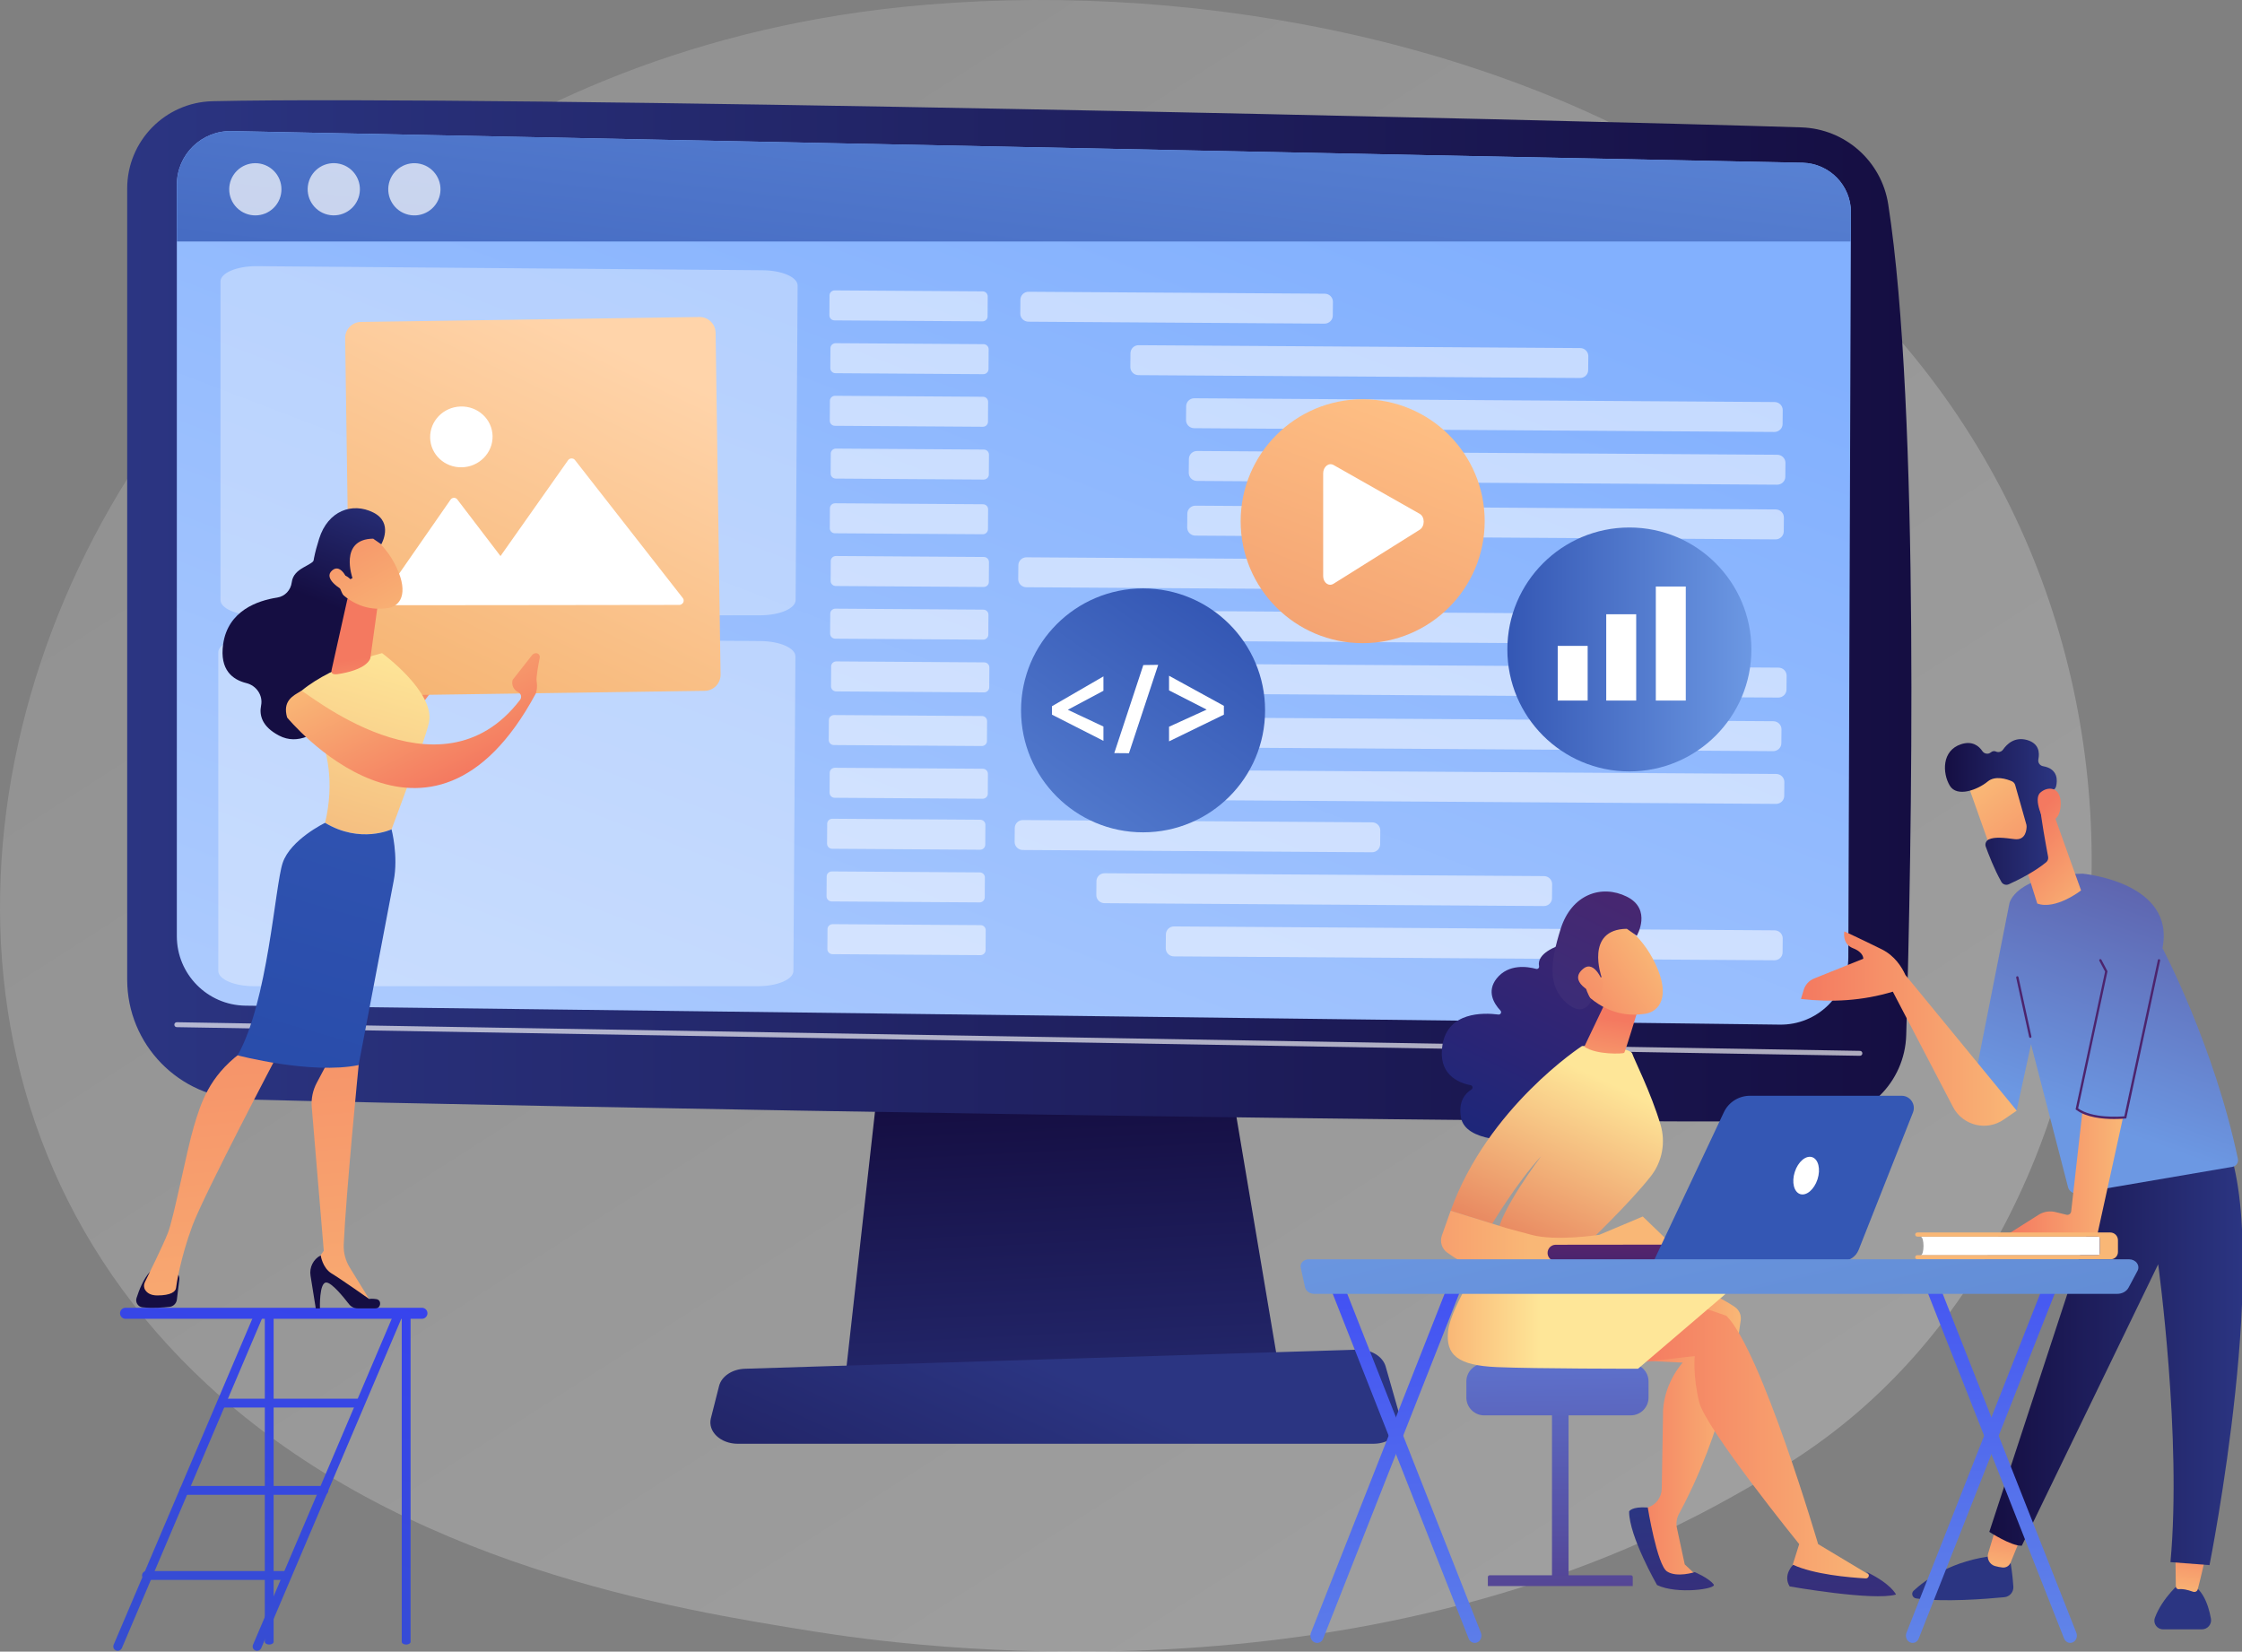
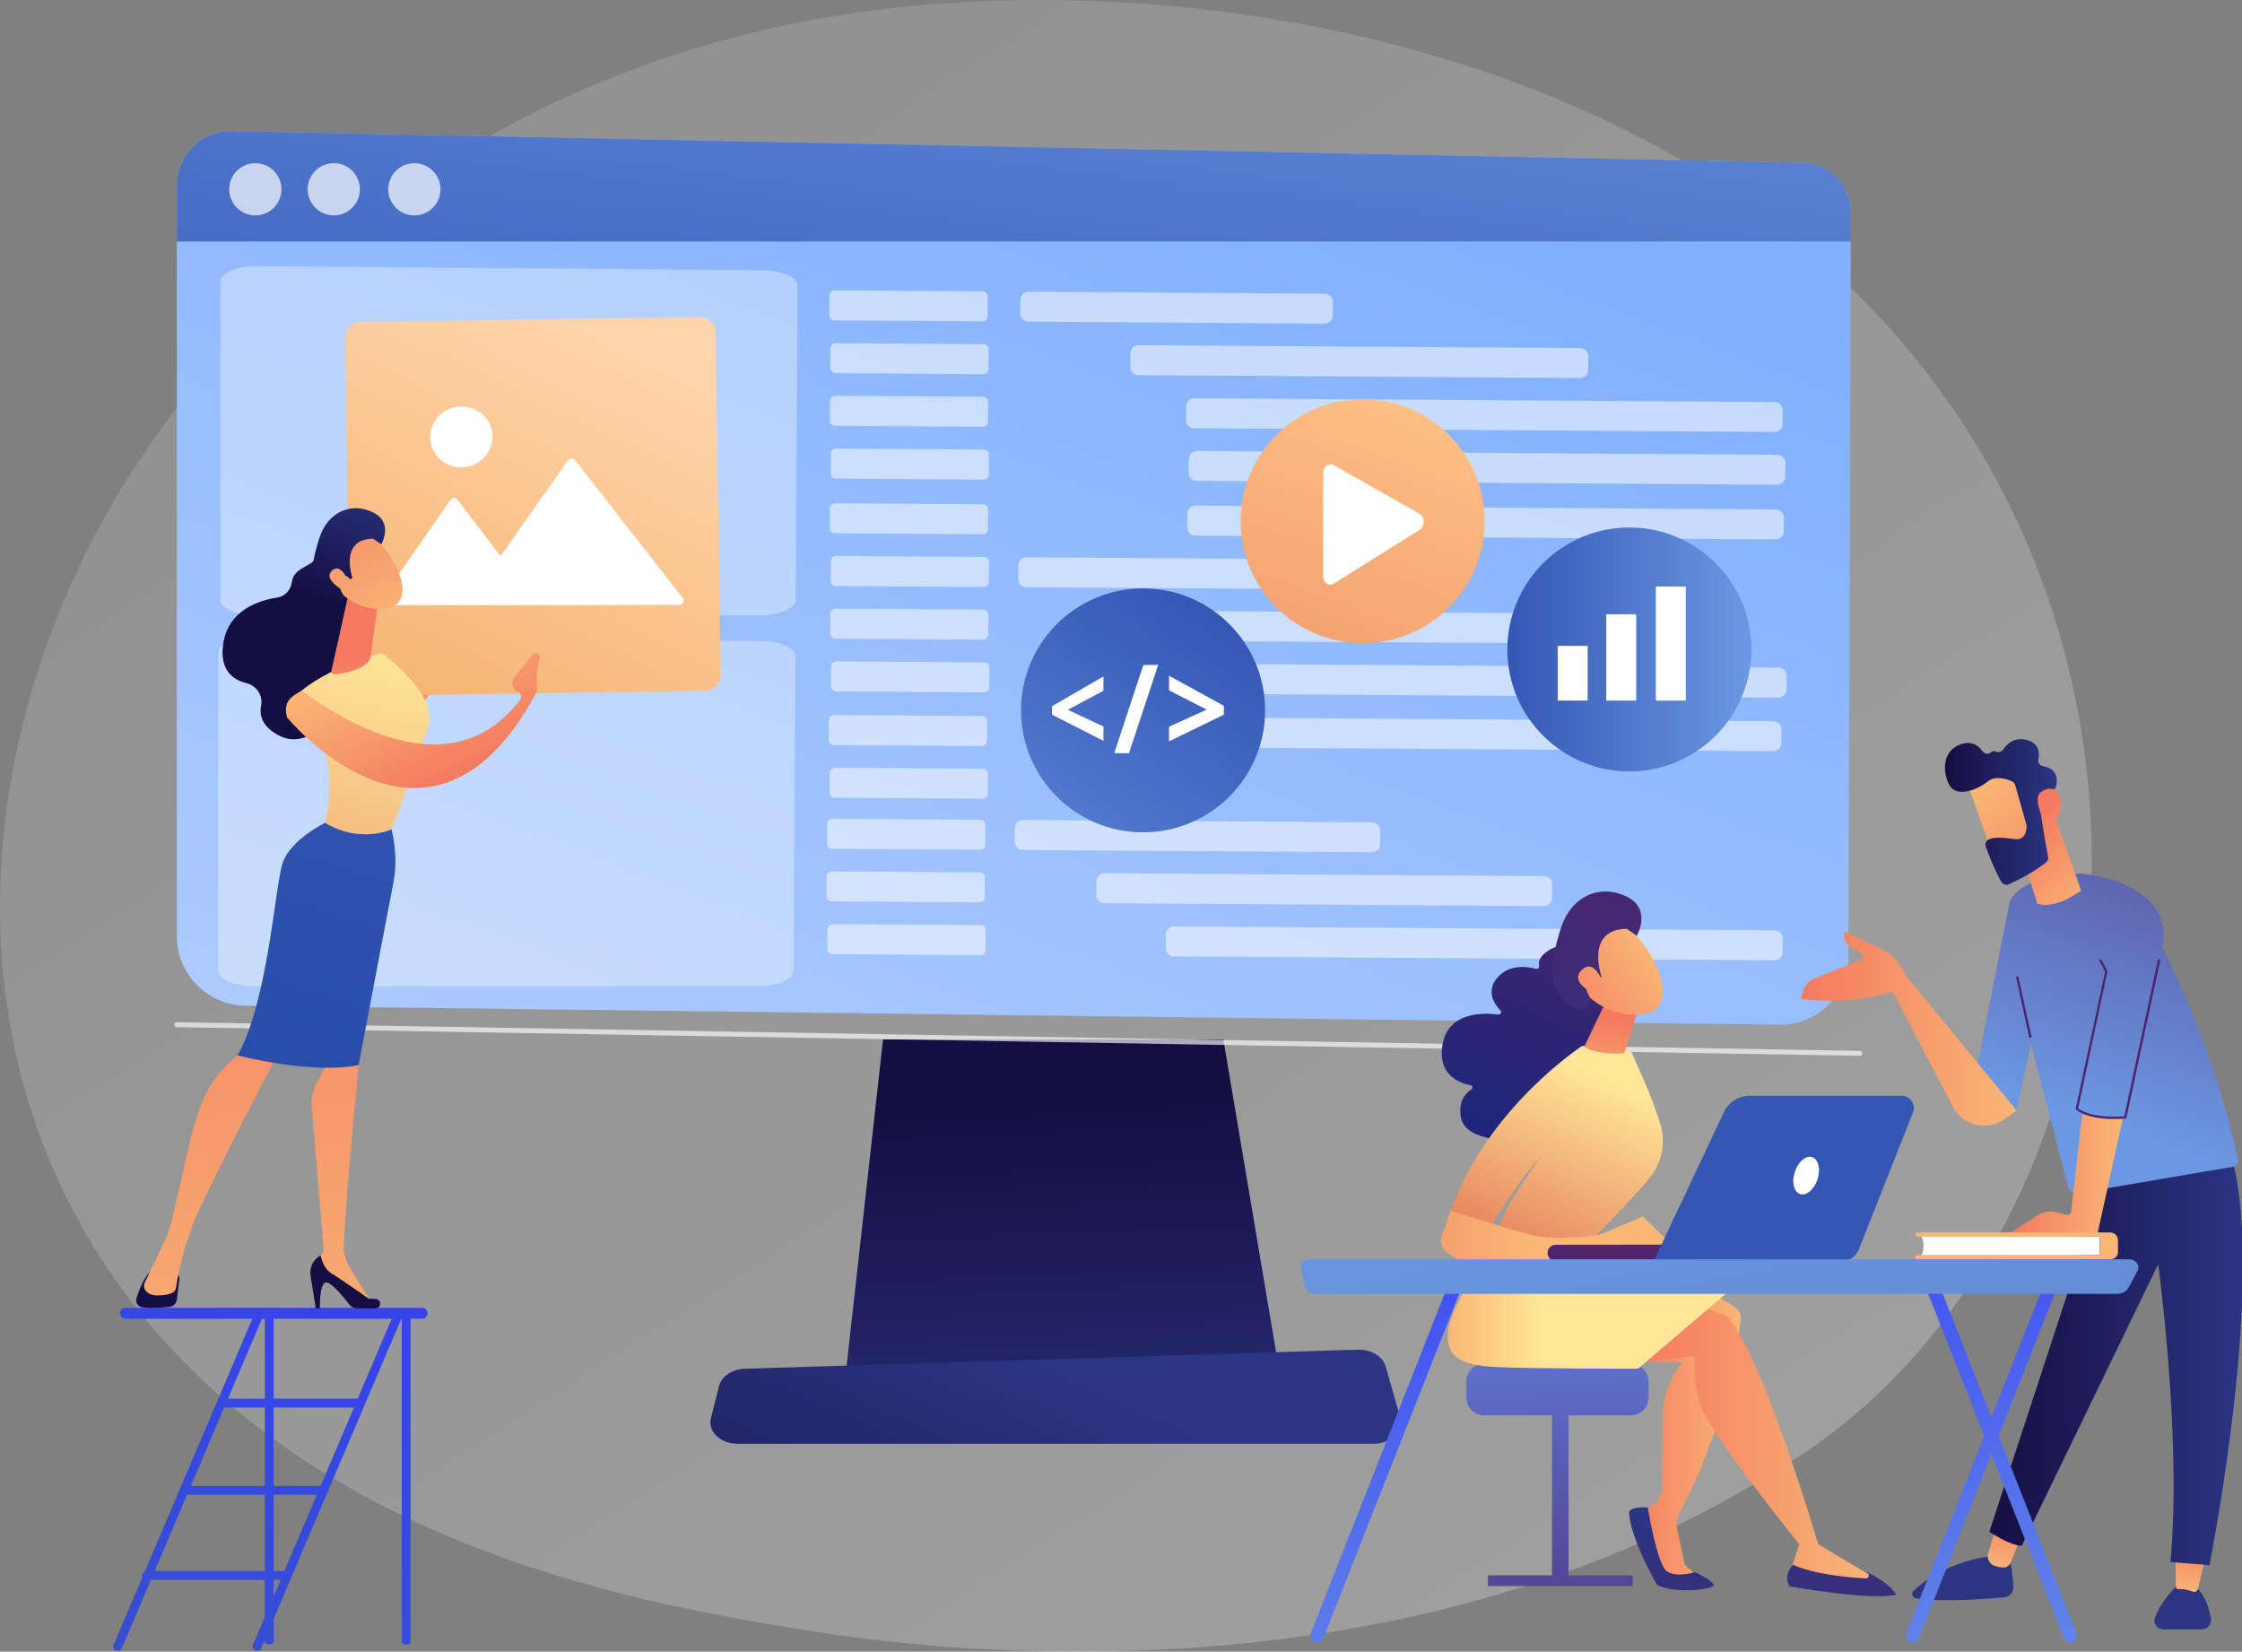
<svg xmlns="http://www.w3.org/2000/svg" width="543" height="400" viewBox="0 0 543 400" fill="none">
  <rect x="0" y="0" width="543" height="400" fill="#808080" stroke="none" />
  <g clip-path="url(#clip0_554_2425)">
    <path opacity="0.3" d="M447.877 343.738C437.48 352.342 427.63 357.89 419.855 362.279C328.436 413.831 220.266 398.795 197.288 395.131C163.349 389.713 97.73 379.241 50.281 335.395C-21.492 269.054 -10.313 164.545 45.365 95.568C55.543 82.952 109.346 12.903 218.682 1.677C284.847 -5.116 361.974 8.586 417.834 45.364C535.054 122.554 526.697 278.513 447.877 343.738Z" fill="url(#paint0_linear_554_2425)" />
    <path d="M213.872 251.73L204.793 333.026H310.001L296.295 251.73H213.872Z" fill="url(#paint1_linear_554_2425)" />
-     <path d="M30.805 45.65V237.213C30.805 252.973 43.362 265.854 59.129 266.262C129.136 268.071 373.966 272.443 440.606 271.453C452.062 271.28 461.346 262.126 461.676 250.676C462.966 206.167 465.044 99.156 457.317 49.472C455.697 39.013 446.853 31.181 436.263 30.851C377.617 28.979 118.058 23.018 51.45 24.512C39.978 24.795 30.805 34.169 30.805 45.65Z" fill="url(#paint2_linear_554_2425)" />
    <path d="M42.828 44.722V226.723C42.828 235.924 50.224 243.426 59.429 243.552L431.025 248.144C440.151 248.286 447.626 240.941 447.657 231.819L448.287 51.454C448.318 44.927 443.11 39.595 436.595 39.422L56.14 31.747C48.839 31.574 42.828 37.425 42.828 44.722Z" fill="url(#paint3_linear_554_2425)" />
    <path opacity="0.65" d="M450.455 255.694L42.809 248.758C42.479 248.758 42.212 248.475 42.227 248.144C42.227 247.814 42.495 247.562 42.841 247.562L450.471 254.498C450.801 254.498 451.069 254.781 451.053 255.112C451.053 255.426 450.786 255.694 450.455 255.694Z" fill="white" />
    <path d="M332.66 349.651H178.687C174.502 349.651 171.37 346.678 172.173 343.47L174.156 335.653C174.754 333.31 177.334 331.58 180.403 331.485L328.836 326.861C332.046 326.767 334.879 328.465 335.587 330.903L339.143 343.344C340.071 346.584 336.909 349.651 332.66 349.651Z" fill="url(#paint4_linear_554_2425)" />
    <path opacity="0.53" d="M237.932 77.829L202.118 77.593C201.426 77.593 200.875 77.043 200.875 76.367L200.906 71.538C200.906 70.862 201.473 70.327 202.165 70.327L237.979 70.563C238.672 70.563 239.223 71.113 239.223 71.79L239.191 76.618C239.191 77.294 238.625 77.845 237.932 77.829Z" fill="white" />
    <path opacity="0.53" d="M320.795 78.38L249.088 77.908C247.987 77.908 247.105 77.027 247.105 75.957L247.137 72.576C247.153 71.507 248.034 70.642 249.135 70.657L320.842 71.129C321.944 71.129 322.825 72.01 322.825 73.079L322.794 76.461C322.778 77.515 321.881 78.38 320.795 78.38Z" fill="white" />
    <path opacity="0.53" d="M238.155 90.616L202.341 90.38C201.648 90.38 201.098 89.829 201.098 89.153L201.129 84.325C201.129 83.648 201.696 83.114 202.388 83.114L238.202 83.35C238.895 83.35 239.445 83.9 239.445 84.576L239.414 89.405C239.414 90.065 238.847 90.616 238.155 90.616Z" fill="white" />
    <path opacity="0.53" d="M382.652 91.544L275.744 90.852C274.643 90.852 273.762 89.971 273.762 88.901L273.793 85.52C273.809 84.451 274.69 83.585 275.792 83.601L382.699 84.293C383.801 84.293 384.682 85.174 384.682 86.243L384.65 89.625C384.65 90.694 383.753 91.559 382.652 91.544Z" fill="white" />
    <path opacity="0.53" d="M238.026 103.355L202.212 103.119C201.519 103.119 200.969 102.569 200.969 101.892L201 97.064C201 96.388 201.567 95.853 202.259 95.853L238.073 96.089C238.766 96.089 239.316 96.639 239.316 97.316L239.285 102.144C239.285 102.82 238.718 103.371 238.026 103.355Z" fill="white" />
    <path opacity="0.53" d="M429.736 104.613L289.233 103.701C288.131 103.701 287.25 102.82 287.25 101.751L287.281 98.37C287.297 97.3 288.178 96.435 289.28 96.451L429.783 97.363C430.884 97.363 431.766 98.244 431.766 99.313L431.734 102.695C431.734 103.748 430.837 104.613 429.736 104.613Z" fill="white" />
    <path opacity="0.53" d="M238.233 116.142L202.419 115.906C201.727 115.906 201.176 115.355 201.176 114.679L201.207 109.851C201.207 109.174 201.774 108.64 202.466 108.64L238.28 108.876C238.973 108.876 239.523 109.426 239.523 110.102L239.492 114.931C239.492 115.591 238.925 116.142 238.233 116.142Z" fill="white" />
    <path opacity="0.53" d="M430.396 117.384L289.893 116.472C288.791 116.472 287.91 115.591 287.91 114.522L287.942 111.14C287.957 110.071 288.839 109.206 289.94 109.222L430.443 110.134C431.545 110.134 432.426 111.015 432.426 112.084L432.394 115.466C432.394 116.535 431.497 117.384 430.396 117.384Z" fill="white" />
    <path opacity="0.53" d="M238.026 129.385L202.212 129.149C201.519 129.149 200.969 128.598 200.969 127.922L201 123.093C201 122.417 201.567 121.882 202.259 121.882L238.073 122.118C238.766 122.118 239.316 122.669 239.316 123.345L239.285 128.174C239.269 128.85 238.718 129.385 238.026 129.385Z" fill="white" />
    <path opacity="0.53" d="M430.017 130.627L289.514 129.715C288.412 129.715 287.531 128.834 287.531 127.764L287.563 124.383C287.578 123.314 288.46 122.449 289.561 122.464L430.064 123.376C431.166 123.376 432.047 124.257 432.047 125.327L432.015 128.708C432 129.778 431.103 130.643 430.017 130.627Z" fill="white" />
    <path opacity="0.53" d="M238.233 142.155L202.419 141.919C201.727 141.919 201.176 141.369 201.176 140.693L201.207 135.864C201.207 135.188 201.774 134.653 202.466 134.653L238.28 134.889C238.973 134.889 239.523 135.44 239.523 136.116L239.492 140.944C239.492 141.621 238.925 142.155 238.233 142.155Z" fill="white" />
    <path opacity="0.53" d="M333.135 142.769L248.588 142.218C247.487 142.218 246.605 141.337 246.605 140.268L246.637 136.887C246.653 135.817 247.534 134.952 248.635 134.968L333.183 135.518C334.284 135.518 335.165 136.399 335.165 137.468L335.134 140.85C335.134 141.919 334.237 142.784 333.135 142.769Z" fill="white" />
    <path opacity="0.53" d="M238.108 154.91L202.294 154.675C201.602 154.675 201.051 154.124 201.051 153.448L201.082 148.619C201.082 147.943 201.649 147.408 202.341 147.408L238.155 147.644C238.848 147.644 239.398 148.195 239.398 148.871L239.367 153.699C239.367 154.376 238.8 154.91 238.108 154.91Z" fill="white" />
    <path opacity="0.53" d="M374.832 155.791L268.444 155.099C267.342 155.099 266.461 154.219 266.461 153.149L266.492 149.768C266.508 148.698 267.389 147.833 268.491 147.849L374.879 148.541C375.981 148.541 376.862 149.422 376.862 150.491L376.83 153.873C376.815 154.942 375.933 155.807 374.832 155.791Z" fill="white" />
    <path opacity="0.53" d="M238.327 167.681L202.513 167.446C201.82 167.446 201.27 166.895 201.27 166.219L201.301 161.39C201.301 160.714 201.867 160.179 202.56 160.179L238.374 160.415C239.066 160.415 239.617 160.966 239.617 161.642L239.586 166.47C239.57 167.147 239.019 167.681 238.327 167.681Z" fill="white" />
    <path opacity="0.53" d="M430.68 168.94L285.268 167.996C284.166 167.996 283.285 167.115 283.285 166.046L283.317 162.664C283.332 161.595 284.214 160.73 285.315 160.746L430.727 161.689C431.829 161.689 432.71 162.57 432.71 163.639L432.679 167.021C432.663 168.075 431.766 168.94 430.68 168.94Z" fill="white" />
    <path opacity="0.53" d="M237.366 205.789L201.552 205.554C200.859 205.554 200.309 205.003 200.309 204.327L200.34 199.498C200.34 198.822 200.907 198.287 201.599 198.287L237.413 198.523C238.105 198.523 238.656 199.074 238.656 199.75L238.625 204.578C238.609 205.255 238.058 205.789 237.366 205.789Z" fill="white" />
    <path opacity="0.53" d="M332.268 206.403L247.721 205.853C246.619 205.853 245.738 204.972 245.738 203.902L245.77 200.521C245.785 199.451 246.667 198.586 247.768 198.602L332.315 199.153C333.417 199.153 334.298 200.033 334.298 201.103L334.267 204.484C334.251 205.554 333.354 206.419 332.268 206.403Z" fill="white" />
    <path opacity="0.53" d="M237.241 218.545L201.427 218.309C200.734 218.309 200.184 217.758 200.184 217.082L200.215 212.254C200.215 211.577 200.782 211.043 201.474 211.043L237.288 211.279C237.98 211.279 238.531 211.829 238.531 212.505L238.5 217.334C238.484 218.01 237.933 218.545 237.241 218.545Z" fill="white" />
    <path opacity="0.53" d="M373.89 219.425L267.502 218.733C266.401 218.733 265.52 217.853 265.52 216.783L265.551 213.402C265.567 212.332 266.448 211.467 267.549 211.483L373.938 212.175C375.039 212.175 375.92 213.056 375.92 214.125L375.889 217.507C375.889 218.576 374.992 219.441 373.89 219.425Z" fill="white" />
    <path opacity="0.53" d="M237.444 231.316L201.63 231.08C200.937 231.08 200.387 230.529 200.387 229.853L200.418 225.025C200.418 224.348 200.985 223.814 201.677 223.814L237.491 224.049C238.184 224.049 238.734 224.6 238.734 225.276L238.703 230.105C238.703 230.781 238.136 231.316 237.444 231.316Z" fill="white" />
    <path opacity="0.53" d="M429.735 232.558L284.323 231.615C283.221 231.615 282.34 230.734 282.34 229.664L282.371 226.283C282.387 225.213 283.268 224.348 284.37 224.364L429.782 225.308C430.884 225.308 431.765 226.188 431.765 227.258L431.733 230.639C431.733 231.709 430.836 232.574 429.735 232.558Z" fill="white" />
    <path opacity="0.53" d="M237.776 180.672L201.962 180.437C201.269 180.437 200.719 179.886 200.719 179.21L200.75 174.381C200.75 173.705 201.317 173.17 202.009 173.17L237.823 173.406C238.516 173.406 239.066 173.957 239.066 174.633L239.035 179.461C239.035 180.138 238.468 180.672 237.776 180.672Z" fill="white" />
    <path opacity="0.53" d="M429.434 181.915L284.022 180.971C282.92 180.971 282.039 180.091 282.039 179.021L282.071 175.64C282.086 174.57 282.967 173.705 284.069 173.721L429.481 174.665C430.583 174.665 431.464 175.545 431.464 176.615L431.433 179.996C431.433 181.066 430.536 181.915 429.434 181.915Z" fill="white" />
    <path opacity="0.53" d="M237.979 193.443L202.165 193.207C201.473 193.207 200.922 192.657 200.922 191.981L200.953 187.152C200.953 186.476 201.52 185.941 202.212 185.941L238.026 186.177C238.719 186.177 239.269 186.728 239.269 187.404L239.238 192.232C239.238 192.909 238.672 193.443 237.979 193.443Z" fill="white" />
-     <path opacity="0.53" d="M430.129 194.686L284.717 193.742C283.616 193.742 282.734 192.861 282.734 191.792L282.766 188.411C282.782 187.341 283.663 186.476 284.764 186.492L430.177 187.435C431.278 187.435 432.159 188.316 432.159 189.386L432.128 192.767C432.112 193.837 431.215 194.702 430.129 194.686Z" fill="white" />
    <path opacity="0.35" d="M184.086 149.013H62.025C57.258 149.013 53.402 147.345 53.402 145.301V68.172C53.402 66.096 57.368 64.429 62.183 64.461L184.731 65.451C189.436 65.483 193.197 67.15 193.181 69.163L192.694 145.317C192.694 147.361 188.838 149.013 184.086 149.013Z" fill="white" />
    <path opacity="0.35" d="M183.567 238.833H61.49C56.722 238.833 52.867 237.166 52.867 235.122V157.977C52.867 155.901 56.833 154.234 61.648 154.266L184.196 155.256C188.901 155.288 192.662 156.955 192.646 158.968L192.158 235.122C192.174 237.182 188.319 238.833 183.567 238.833Z" fill="white" />
    <path d="M448.255 58.484L448.286 51.438C448.318 44.911 443.11 39.579 436.595 39.406L56.14 31.747C48.839 31.574 42.844 37.44 42.844 44.722V58.484H448.255Z" fill="url(#paint5_linear_554_2425)" />
    <path opacity="0.7" d="M66.313 50.314C68.784 47.845 68.784 43.842 66.313 41.373C63.843 38.903 59.838 38.903 57.367 41.373C54.897 43.842 54.897 47.845 57.367 50.314C59.838 52.783 63.843 52.783 66.313 50.314Z" fill="white" />
    <path opacity="0.7" d="M106.516 47.298C107.319 43.899 105.213 40.494 101.813 39.692C98.414 38.889 95.007 40.993 94.204 44.392C93.401 47.79 95.506 51.195 98.906 51.998C102.306 52.8 105.713 50.696 106.516 47.298Z" fill="white" />
    <path opacity="0.7" d="M86.996 47.289C87.799 43.89 85.694 40.485 82.294 39.683C78.894 38.88 75.487 40.985 74.684 44.383C73.881 47.781 75.987 51.186 79.386 51.989C82.786 52.791 86.193 50.687 86.996 47.289Z" fill="white" />
    <path d="M98.371 398.281C97.773 398.281 97.301 397.982 97.301 397.62V318.368C97.301 318.007 97.773 317.708 98.371 317.708C98.969 317.708 99.441 318.007 99.441 318.368V397.62C99.441 397.982 98.969 398.281 98.371 398.281Z" fill="url(#paint6_linear_554_2425)" />
    <path d="M65.203 398.281C64.605 398.281 64.133 397.982 64.133 397.62V318.368C64.133 318.007 64.605 317.708 65.203 317.708C65.801 317.708 66.273 318.007 66.273 318.368V397.62C66.273 397.982 65.785 398.281 65.203 398.281Z" fill="url(#paint7_linear_554_2425)" />
    <path d="M27.53 398.312C27.294 398.863 27.546 399.476 28.096 399.712C28.238 399.775 28.38 399.79 28.521 399.79C28.93 399.79 29.34 399.539 29.513 399.146L64.147 317.708C63.407 317.676 62.667 317.598 61.912 317.488L27.53 398.312Z" fill="url(#paint8_linear_554_2425)" />
    <path d="M61.284 398.312C61.048 398.862 61.3 399.476 61.85 399.712C61.992 399.775 62.134 399.79 62.275 399.79C62.684 399.79 63.093 399.539 63.267 399.146L98.2 317.016C97.444 316.968 96.689 316.921 95.934 316.89L61.284 398.312Z" fill="url(#paint9_linear_554_2425)" />
    <path d="M102.178 319.391H30.408C29.668 319.391 29.07 318.793 29.07 318.054C29.07 317.315 29.668 316.717 30.408 316.717H102.194C102.933 316.717 103.531 317.315 103.531 318.054C103.515 318.793 102.917 319.391 102.178 319.391Z" fill="url(#paint10_linear_554_2425)" />
    <path d="M87.421 338.736H53.574V340.875H87.421V338.736Z" fill="url(#paint11_linear_554_2425)" />
    <path d="M78.464 362.013H44.601C44.003 362.013 43.531 361.541 43.531 360.943C43.531 360.345 44.003 359.874 44.601 359.874H78.449C79.046 359.874 79.519 360.345 79.519 360.943C79.534 361.541 79.046 362.013 78.464 362.013Z" fill="url(#paint12_linear_554_2425)" />
    <path d="M69.324 382.616H35.476C34.878 382.616 34.406 382.144 34.406 381.546C34.406 380.949 34.878 380.477 35.476 380.477H69.324C69.921 380.477 70.394 380.949 70.394 381.546C70.394 382.144 69.921 382.616 69.324 382.616Z" fill="url(#paint13_linear_554_2425)" />
    <path d="M381.976 301.634C381.992 301.634 381.992 301.634 382.007 301.634C382.149 301.618 382.259 301.477 382.243 301.335L381.158 292.779C381.142 292.638 381 292.528 380.859 292.543C380.717 292.559 380.607 292.701 380.623 292.842L381.708 301.398C381.724 301.539 381.834 301.634 381.976 301.634Z" fill="url(#paint14_linear_554_2425)" />
    <path d="M486.979 378.646C486.979 378.646 487.435 381.21 487.624 384.261C487.703 385.566 486.743 386.683 485.437 386.809C480.921 387.249 470.646 388.051 464.084 387.108C463.171 386.982 462.794 385.849 463.486 385.22C466.192 382.704 472.723 377.797 483.486 376.727L486.979 378.646Z" fill="url(#paint15_linear_554_2425)" />
    <path d="M489.228 372.858L486.946 378.457C486.631 379.228 485.86 379.7 485.026 379.621C484.46 379.558 483.799 379.448 483.154 379.259C481.863 378.866 481.14 377.498 481.517 376.208L483.248 370.452L489.228 372.858Z" fill="url(#paint16_linear_554_2425)" />
    <path d="M528.253 383.097C528.253 383.097 523.674 386.919 521.896 391.826C521.408 393.178 522.446 394.594 523.878 394.594H533.288C534.673 394.594 535.727 393.351 535.475 391.999C534.877 388.617 533.162 383.113 528.253 383.097Z" fill="url(#paint17_linear_554_2425)" />
    <path d="M533.917 378.127C533.917 378.127 532.988 382.216 532.28 384.906C532.154 385.393 531.635 385.661 531.147 385.488C529.731 384.984 528.567 384.748 527.717 384.874C527.324 384.921 526.993 384.607 526.977 384.214L526.883 377.435L533.917 378.127Z" fill="url(#paint18_linear_554_2425)" />
    <path d="M509.606 286.198L481.801 370.987C481.801 370.987 487.135 374.478 489.669 374.337L522.698 306.188C522.698 306.188 528.473 348.181 525.672 378.316L535.129 379.039C535.129 379.039 550.518 302.005 538.858 275.629L509.606 286.198Z" fill="url(#paint19_linear_554_2425)" />
    <path d="M504.398 211.587C504.398 211.587 526.931 213.584 523.737 229.626C523.737 229.626 536.183 253.045 542.006 280.647C542.194 281.543 541.597 282.424 540.684 282.581L503.17 288.998C502.132 289.171 501.14 288.527 500.873 287.52L491.904 252.888L488.41 268.993L477.317 266.099L486.664 218.79C486.664 218.79 487.97 211.885 504.398 211.587Z" fill="url(#paint20_linear_554_2425)" />
    <path d="M491.714 251.346C491.729 251.346 491.761 251.346 491.777 251.346C491.934 251.315 492.028 251.157 491.997 251.016L488.866 236.656C488.834 236.499 488.692 236.405 488.535 236.436C488.378 236.468 488.283 236.625 488.315 236.766L491.446 251.126C491.478 251.252 491.588 251.346 491.714 251.346Z" fill="url(#paint21_linear_554_2425)" />
    <path d="M493.981 294.047C495.161 293.402 496.545 293.213 497.852 293.543L500.464 294.188C501.014 294.33 501.565 293.952 501.628 293.37L504.335 269.339C507.718 270.943 512.58 270.754 514.185 270.628L507.969 298.954H486.207L493.981 294.047Z" fill="url(#paint22_linear_554_2425)" />
    <path d="M436.184 241.925L436.845 239.739C437.222 238.481 438.151 237.459 439.378 236.971L451.274 232.19C451.274 232.19 451.447 230.664 448.757 229.626C446.066 228.588 446.695 225.569 446.695 225.569C446.695 225.569 450.377 227.251 455.759 229.909C458.843 231.435 460.574 234.124 461.487 236.138L488.442 268.977L485.279 271.147C481.125 274.01 475.397 272.594 473.036 268.143L458.434 240.164C451.07 242.381 443.658 242.79 436.184 241.925Z" fill="url(#paint23_linear_554_2425)" />
    <path d="M497.098 196.268L504.021 215.644C504.021 215.644 497.884 220.441 493.415 218.821L489.922 207.718C489.922 207.718 492.581 194.145 497.098 196.268Z" fill="url(#paint24_linear_554_2425)" />
    <path d="M476.417 189.316C476.417 189.615 483.089 208.205 483.089 208.205L493.632 204.163L489.918 185.604C489.918 185.604 476.417 184.315 476.417 189.316Z" fill="url(#paint25_linear_554_2425)" />
    <path d="M488.064 190.118L490.786 199.728C490.817 199.854 490.833 199.98 490.833 200.105C490.833 200.892 490.644 203.581 487.891 203.219C485.389 202.889 483.107 202.622 481.659 203.298C481.014 203.613 480.699 204.352 480.936 205.028C481.549 206.711 482.981 210.501 484.728 213.584C485.09 214.213 485.861 214.449 486.522 214.15C488.504 213.254 492.627 211.241 495.554 208.834C495.947 208.504 496.136 208.001 496.042 207.497C495.585 205.044 494.201 197.558 494.138 195.419C494.075 193.405 496.341 191.864 497.332 191.298C497.662 191.109 497.883 190.795 497.977 190.433C498.292 189.143 498.559 186.202 494.814 185.557C494.027 185.416 493.524 184.677 493.681 183.89C493.996 182.349 493.902 180.068 490.959 179.219C487.969 178.37 486.081 180.163 485.121 181.547C484.728 182.097 484.004 182.286 483.39 182.003C483.044 181.846 482.603 181.846 482.147 182.223C481.533 182.742 480.589 182.585 480.133 181.924C479.268 180.635 477.678 179.361 474.988 180.226C470.22 181.767 470.456 187.256 472.202 190.228C473.949 193.217 479.016 191.251 481.408 189.269C483.233 187.759 486.002 188.671 487.23 189.19C487.67 189.395 487.954 189.725 488.064 190.118Z" fill="url(#paint26_linear_554_2425)" />
    <path d="M495.113 198.957C495.113 198.957 492.295 193.626 494.152 191.958C496.009 190.291 499.173 190.559 499.094 194.727C499 199.901 495.113 198.957 495.113 198.957Z" fill="url(#paint27_linear_554_2425)" />
    <path d="M512.014 271.006C513.556 271.006 514.642 270.896 514.768 270.88L514.972 270.864L523.17 232.63C523.202 232.473 523.108 232.331 522.95 232.3C522.793 232.268 522.651 232.363 522.62 232.52L514.5 270.345C513.273 270.455 506.758 270.88 503.312 268.442L510.425 235.225L508.945 232.426C508.867 232.284 508.709 232.237 508.568 232.316C508.426 232.394 508.379 232.552 508.458 232.693L509.842 235.304L502.698 268.662L502.84 268.772C505.326 270.66 509.339 271.006 512.014 271.006Z" fill="url(#paint28_linear_554_2425)" />
    <path d="M501.388 397.881C501.608 397.881 501.812 397.834 502.033 397.739C502.851 397.362 503.229 396.324 502.882 395.427L469.004 309.507C468.658 308.611 467.698 308.202 466.88 308.579C466.061 308.957 465.684 309.995 466.03 310.891L499.908 396.812C500.176 397.472 500.774 397.881 501.388 397.881Z" fill="url(#paint29_linear_554_2425)" />
    <path d="M463.228 397.881C463.857 397.881 464.455 397.488 464.707 396.812L498.586 310.891C498.932 309.995 498.554 308.957 497.736 308.579C496.918 308.202 495.974 308.611 495.612 309.507L461.733 395.427C461.387 396.324 461.765 397.362 462.583 397.739C462.787 397.834 463.008 397.881 463.228 397.881Z" fill="url(#paint30_linear_554_2425)" />
-     <path d="M357.173 397.881C357.393 397.881 357.598 397.834 357.818 397.739C358.636 397.362 359.014 396.324 358.668 395.427L324.789 309.507C324.443 308.611 323.483 308.202 322.665 308.579C321.847 308.957 321.469 309.995 321.815 310.891L355.694 396.812C355.946 397.472 356.543 397.881 357.173 397.881Z" fill="url(#paint31_linear_554_2425)" />
    <path d="M318.998 397.881C319.628 397.881 320.226 397.488 320.478 396.812L354.356 310.891C354.702 309.995 354.325 308.957 353.507 308.579C352.688 308.202 351.744 308.611 351.382 309.507L317.504 395.427C317.157 396.324 317.535 397.362 318.353 397.739C318.574 397.834 318.794 397.881 318.998 397.881Z" fill="url(#paint32_linear_554_2425)" />
    <path d="M375.883 383.27H379.896V339.972H375.883V383.27Z" fill="url(#paint33_linear_554_2425)" />
    <path d="M360.352 384.104H395.442V381.933C395.442 381.697 395.253 381.509 395.017 381.509H360.777C360.541 381.509 360.352 381.697 360.352 381.933V384.104Z" fill="url(#paint34_linear_554_2425)" />
    <path d="M355.145 338.462C355.145 340.837 357.08 342.771 359.456 342.771H394.956C397.332 342.771 399.267 340.837 399.267 338.462V334.561C399.267 332.187 397.332 330.252 394.956 330.252H359.456C357.08 330.252 355.145 332.187 355.145 334.561V338.462Z" fill="url(#paint35_linear_554_2425)" />
    <path d="M407.468 311.095C407.468 311.095 413.416 312.023 420.12 316.49C421.174 317.198 421.756 318.425 421.599 319.683C420.796 326.021 417.507 346.561 406.634 366.63C406.068 367.684 405.895 368.926 406.146 370.09L408.035 378.866L411.528 382.153H402.511L396.5 365.907L399.065 365.089C401.064 364.46 402.417 362.635 402.464 360.543L402.763 343.117C402.511 335.363 407.531 330 407.531 330L393.133 329.292L407.468 311.095Z" fill="url(#paint36_linear_554_2425)" />
    <path d="M415.049 383.726C415.868 384.795 406.207 386.211 401.329 383.867C401.329 383.867 394.562 372.103 394.562 366.048C394.562 366.048 395.098 364.806 399.079 365.089C399.079 365.089 401.344 379.023 403.751 380.58C406.143 382.137 410.456 380.738 410.456 380.738C410.456 380.738 413.838 382.137 415.049 383.726Z" fill="url(#paint37_linear_554_2425)" />
    <path d="M394.957 330.268C395.036 330.142 410.457 328.412 410.457 328.412C410.457 328.412 409.953 333.099 411.527 339.547C413.1 345.995 435.76 373.959 435.76 373.959L433.384 381.477C440.732 384.041 447.955 384.45 455.051 382.783L440.339 373.959C440.339 373.959 426.57 327.044 418.12 318.661L402.652 313.313L394.957 330.268Z" fill="url(#paint38_linear_554_2425)" />
    <path d="M360.355 302.964C360.355 302.964 351.464 316.176 350.74 322.199C350.016 328.223 353.179 330.677 362.495 331.086C371.826 331.495 396.72 331.479 396.72 331.479L417.963 313.329C417.963 313.329 402.479 307.809 398.45 306.252C394.422 304.694 360.355 302.964 360.355 302.964Z" fill="url(#paint39_linear_554_2425)" />
    <path d="M434.279 378.96C434.279 378.96 431.73 381.43 433.445 384.198C433.445 384.198 453.697 387.784 459.204 386.164C459.204 386.164 458.055 383.553 451.871 380.596L452.328 380.942C452.91 381.383 452.564 382.311 451.84 382.263C447.764 382.027 439.314 381.288 434.279 378.96Z" fill="url(#paint40_linear_554_2425)" />
    <path d="M378.307 228.73C376.97 229.154 372.123 230.884 372.753 233.998C372.831 234.407 372.454 234.753 372.045 234.643C369.952 234.077 365.357 233.369 362.493 236.955C359.976 240.116 361.848 243.089 363.39 244.725C363.768 245.118 363.453 245.763 362.918 245.7C359.079 245.212 350.754 245.102 349.385 252.903C348.111 260.185 353.178 262.23 356.183 262.812C356.687 262.906 356.813 263.582 356.372 263.85C354.877 264.793 353.131 266.759 353.839 270.644C354.94 276.715 366.852 276.227 368.252 276.149C368.347 276.149 368.426 276.117 368.504 276.07L387.591 265.186C387.733 265.108 387.843 264.951 387.875 264.793L391.73 242.539C391.761 242.366 391.698 242.177 391.573 242.035L378.905 228.871C378.748 228.73 378.512 228.667 378.307 228.73Z" fill="url(#paint41_linear_554_2425)" />
    <path d="M384.38 301.218C384.38 301.218 394.734 291.373 399.832 284.846C402.586 281.323 403.451 276.683 402.177 272.39C399.848 264.557 395.709 256.442 395.332 255.184C394.75 253.249 383.152 253.328 383.152 253.328C383.152 253.328 360.32 268.143 351.335 293.245L361.406 296.374C361.406 296.374 367.37 286.372 373.255 280.018C373.255 280.018 363.058 293.48 362.696 298.985L384.38 301.218Z" fill="url(#paint42_linear_554_2425)" />
    <path d="M396.752 244.347C396.626 244.756 393.605 254.79 393.369 254.995C393.133 255.199 386.728 255.545 383.707 253.485L388.821 242.774L396.752 244.347Z" fill="url(#paint43_linear_554_2425)" />
    <path d="M391.761 223.272C391.761 223.272 397.237 225.584 400.951 233.479C404.665 241.375 401.895 245.023 398.402 245.527C394.909 246.03 389.7 245.951 384.177 240.856C378.669 235.744 384.665 220.535 391.761 223.272Z" fill="url(#paint44_linear_554_2425)" />
    <path d="M387.889 236.625C387.889 236.625 383.767 225.065 394.01 224.939L396.418 226.622C396.418 226.622 400.179 220.221 394.01 217.154C387.842 214.103 380.619 216.619 377.992 224.939C375.364 233.259 374.923 238.811 379.282 242.79C383.656 246.769 385.45 242.255 385.45 242.255C385.45 242.255 383.074 238.528 384.034 236.546C385.01 234.549 387.244 236.955 387.244 236.955L387.889 236.625Z" fill="url(#paint45_linear_554_2425)" />
    <path d="M388.332 238.182C388.332 238.182 386.302 232.3 383.469 234.596C379.772 237.584 385.153 240.494 387.702 241.107L388.332 238.182Z" fill="url(#paint46_linear_554_2425)" />
    <path d="M405.468 301.942L397.868 294.613L387.341 299.048C387.341 299.048 376.861 300.668 370.881 299.048C364.886 297.428 364.886 297.428 364.886 297.428L351.338 293.213L349.213 299.221C348.678 300.747 349.213 302.445 350.535 303.373C351.7 304.207 353.084 305.119 353.95 305.497C355.728 306.283 397.915 304.962 397.915 304.962L405.468 301.942Z" fill="url(#paint47_linear_554_2425)" />
    <path d="M376.701 305.402C376.732 305.402 376.764 305.402 376.795 305.402L420.918 305.355C422.004 305.355 422.885 304.474 422.885 303.373C422.885 302.288 421.988 301.376 420.902 301.407L376.78 301.455C375.694 301.455 374.812 302.335 374.812 303.436C374.812 304.49 375.647 305.355 376.701 305.402Z" fill="url(#paint48_linear_554_2425)" />
    <path d="M460.57 265.375H423.827C421.121 265.375 418.65 266.932 417.501 269.386L400.523 305.386H446.187C447.934 305.386 449.508 304.317 450.153 302.697L463.323 269.386C464.063 267.451 462.631 265.375 460.57 265.375Z" fill="url(#paint49_linear_554_2425)" />
    <path d="M434.686 283.824C433.883 286.293 434.481 288.699 435.992 289.187C437.518 289.674 439.39 288.07 440.192 285.601C440.995 283.132 440.397 280.725 438.886 280.238C437.36 279.75 435.472 281.354 434.686 283.824Z" fill="white" />
    <path d="M465.167 303.987H508.582V299.504H465.167C466.096 299.52 466.096 303.987 465.167 303.987Z" fill="url(#paint50_linear_554_2425)" />
    <path d="M508.064 303.987C508.347 303.987 508.599 303.751 508.599 303.452V300.023C508.599 299.74 508.363 299.489 508.064 299.489H464.382C464.099 299.489 463.847 299.268 463.847 298.985C463.847 298.702 464.083 298.482 464.382 298.482H511.085C512.124 298.482 512.958 299.316 512.958 300.354V303.216C512.958 304.191 512.171 304.978 511.195 304.978H464.382C464.099 304.978 463.847 304.757 463.847 304.474C463.847 304.191 464.083 303.971 464.382 303.971H508.064V303.987Z" fill="url(#paint51_linear_554_2425)" />
    <path d="M315.035 307.007C314.925 306.503 315.082 305.984 315.444 305.591C315.822 305.198 316.372 304.978 316.955 304.978H515.648C516.419 304.978 517.142 305.324 517.552 305.89C517.961 306.456 518.024 307.164 517.693 307.777L515.537 311.819C515.05 312.747 513.98 313.345 512.799 313.345H318.308C317.206 313.345 316.278 312.669 316.073 311.741L315.035 307.007Z" fill="url(#paint52_linear_554_2425)" />
    <path d="M124.537 115.859C124.537 115.859 112.704 148.101 92.531 158.182C92.531 158.182 99.25 169.128 102.744 169.789C102.744 169.789 124.286 142.234 126.489 119.649L124.537 115.859Z" fill="url(#paint53_linear_554_2425)" />
    <path d="M125.669 121.725C125.842 122.291 123.765 123.172 122.522 120.829C122.475 119.696 121.798 114.884 122.475 113.971C126.063 109.096 129.839 108.781 129.839 108.781C130.547 110.055 131.397 111.125 131.806 112.666C132.105 113.83 131.932 115.072 131.334 116.142C130.736 117.211 129.933 118.595 129.178 119.681C127.73 121.709 125.669 121.725 125.669 121.725Z" fill="url(#paint54_linear_554_2425)" />
    <path d="M88.724 168.484L170.691 167.304C172.831 167.272 174.546 165.511 174.514 163.372L173.318 80.597C173.287 78.458 171.525 76.744 169.384 76.775L87.418 77.971C85.278 78.002 83.563 79.764 83.594 81.903L84.79 164.677C84.806 166.801 86.568 168.515 88.724 168.484Z" fill="url(#paint55_linear_554_2425)" />
    <path d="M92.437 145.018L109.148 120.97C109.321 120.718 109.62 120.577 109.935 120.561C110.25 120.561 110.565 120.687 110.738 120.939L121.218 134.669L137.598 111.439C137.771 111.187 138.086 111.03 138.416 111.03C138.747 111.014 139.062 111.156 139.25 111.408L165.403 144.876C165.623 145.143 165.639 145.615 165.482 145.914C165.309 146.197 164.962 146.496 164.585 146.496L130.077 146.543L112.988 146.559L93.24 146.575C92.894 146.575 92.579 146.292 92.406 146.024C92.248 145.725 92.264 145.269 92.437 145.018Z" fill="white" />
    <path d="M104.178 106.029C104.272 110.071 107.703 113.279 111.872 113.169C116.058 113.075 119.394 109.662 119.3 105.588C119.205 101.499 115.712 98.306 111.526 98.448C107.356 98.59 104.083 101.971 104.178 106.029Z" fill="white" />
    <path d="M81.25 130.91C81.25 130.91 77.096 132.939 76.325 135.251C75.711 137.123 71.117 137.358 70.66 141.023C70.424 142.91 69.024 144.436 67.135 144.719C62.431 145.442 55.192 147.88 54.043 156.027C53.162 162.255 56.341 164.615 59.661 165.432C62.1 166.03 63.736 168.405 63.233 170.874C62.761 173.249 63.469 175.986 67.576 178.14C76.781 182.984 85.955 166.643 85.955 166.643L87.843 138.113L81.25 130.91Z" fill="url(#paint56_linear_554_2425)" />
    <path d="M43.437 309.844L42.839 314.735C42.729 315.663 41.989 316.402 41.061 316.497C39.487 316.67 36.97 316.858 34.515 316.607C33.429 316.497 32.737 315.396 33.067 314.358C33.665 312.47 34.767 309.639 36.356 307.972H41.785C42.776 307.972 43.563 308.837 43.437 309.844Z" fill="#150E42" />
    <path d="M85.955 252.548L86.868 257.927C86.868 257.927 83.799 288.989 83.248 301.414C83.17 303.364 83.673 305.283 84.696 306.95L90.031 315.616L76.466 307.626L76.199 305.975L78.418 302.924L75.507 268.134C75.333 266.09 75.758 264.045 76.718 262.236L79.519 256.968L85.955 252.548Z" fill="url(#paint57_linear_554_2425)" />
    <path d="M90.926 316.859H86.599C85.796 316.859 85.025 316.481 84.537 315.852C83.184 314.106 80.399 310.678 79.061 310.599C77.268 310.473 77.488 316.874 77.488 316.874H76.481L75.206 308.932C74.891 306.935 75.883 304.953 77.677 304.025C77.677 304.025 78.086 307.06 80.32 308.413C82.555 309.75 89.4 314.578 89.4 314.578C89.4 314.578 90.234 314.452 91.162 314.625C92.5 314.846 92.311 316.859 90.926 316.859Z" fill="#150E42" />
    <path d="M67.386 255.112C67.386 255.112 49.416 289.194 46.552 296.963C43.688 304.748 42.697 311.228 42.65 311.841C42.587 312.801 41.391 313.729 38.102 313.729C36.403 313.729 35.569 313.053 35.16 312.392C34.813 311.826 34.798 311.118 35.081 310.536C36.119 308.429 39.424 301.713 40.636 298.662C42.099 295.029 45.23 278.53 46.961 272.79C48.676 267.049 50.628 260.836 58.118 255.112C58.133 255.112 63.279 250.079 67.386 255.112Z" fill="url(#paint58_linear_554_2425)" />
    <path d="M78.734 199.278C83.376 179.65 71.621 168.531 71.621 168.531C79.032 161.422 92.534 158.182 92.534 158.182C92.534 158.182 105.421 167.603 103.895 174.963C102.998 179.289 94.831 200.835 94.831 200.835C94.831 200.835 87.294 204.406 78.734 199.278Z" fill="url(#paint59_linear_554_2425)" />
    <path d="M68.456 208.998C70.344 203.32 78.731 199.278 78.731 199.278C87.291 204.421 94.828 200.851 94.828 200.851C94.828 200.851 96.528 207.315 95.348 213.323C94.183 219.331 86.85 257.943 86.85 257.943C75.3 260.286 57.551 255.583 57.551 255.583C64.915 242.529 66.567 214.676 68.456 208.998Z" fill="url(#paint60_linear_554_2425)" />
    <path d="M84.113 145.207L80.337 162.13C79.975 163.624 81.328 163.372 82.838 163.089C85.309 162.617 88.488 161.658 89.558 159.739C89.668 159.55 89.715 159.33 89.746 159.094L91.367 147.361C91.493 146.433 90.99 145.521 90.14 145.144L87.008 143.76C85.813 143.241 84.428 143.933 84.113 145.207Z" fill="url(#paint61_linear_554_2425)" />
    <path d="M88.535 129.101C88.535 129.101 93.004 130.989 96.041 137.437C99.078 143.885 96.812 146.858 93.964 147.267C91.115 147.676 86.851 147.613 82.351 143.445C77.85 139.277 82.728 126.868 88.535 129.101Z" fill="url(#paint62_linear_554_2425)" />
    <path d="M85.371 140.001C85.371 140.001 82.003 130.564 90.374 130.454L92.341 131.822C92.341 131.822 95.41 126.585 90.374 124.1C85.339 121.599 79.438 123.66 77.298 130.454C75.158 137.233 74.781 141.778 78.353 145.033C81.924 148.273 83.388 144.593 83.388 144.593C83.388 144.593 81.452 141.558 82.239 139.938C83.026 138.318 84.851 140.268 84.851 140.268L85.371 140.001Z" fill="url(#paint63_linear_554_2425)" />
    <path d="M84.441 141.054C84.441 141.054 82.741 136.195 80.46 138.129C78.194 140.064 82.3 142.612 83.921 143.445L84.441 141.054Z" fill="url(#paint64_linear_554_2425)" />
    <path d="M69.542 173.768C69.542 173.768 104.018 215.84 129.777 167.933C129.777 167.933 130.265 166.706 129.966 164.945C129.809 164.048 130.407 160.887 130.722 159.267C130.832 158.748 130.454 158.261 129.935 158.198C129.526 158.15 129.117 158.339 128.865 158.654L124.16 164.646C123.814 165.826 124.38 167.1 125.497 167.619C126.205 167.965 126.442 168.861 125.954 169.49C106.363 195.158 73.602 166.989 73.004 167.32C70.864 168.499 68.393 169.805 69.542 173.768Z" fill="url(#paint65_linear_554_2425)" />
    <path d="M276.844 201.574C293.165 201.574 306.396 188.35 306.396 172.038C306.396 155.725 293.165 142.501 276.844 142.501C260.524 142.501 247.293 155.725 247.293 172.038C247.293 188.35 260.524 201.574 276.844 201.574Z" fill="url(#paint66_linear_554_2425)" />
    <path d="M267.244 179.414L254.781 173.076V171.031L267.244 163.812V167.288L258.621 171.896L267.244 175.954V179.414Z" fill="white" />
    <path d="M280.508 161.013L273.427 182.418L269.871 182.387L276.905 161.06L280.508 161.013Z" fill="white" />
    <path d="M283.137 176.001L292.248 171.849L283.137 167.194V163.655L296.418 170.937V173.076L283.137 179.54V176.001Z" fill="white" />
    <path d="M330.032 155.76C346.353 155.76 359.583 142.536 359.583 126.223C359.583 109.911 346.353 96.686 330.032 96.686C313.711 96.686 300.48 109.911 300.48 126.223C300.48 142.536 313.711 155.76 330.032 155.76Z" fill="url(#paint67_linear_554_2425)" />
    <path d="M320.465 114.632V139.513C320.465 141.117 321.818 142.108 322.983 141.369L343.832 128.299C345.138 127.481 345.138 125.169 343.832 124.43L322.983 112.619C321.818 111.958 320.465 113.043 320.465 114.632Z" fill="white" />
    <path d="M394.626 186.822C410.946 186.822 424.177 173.598 424.177 157.285C424.177 140.973 410.946 127.749 394.626 127.749C378.305 127.749 365.074 140.973 365.074 157.285C365.074 173.598 378.305 186.822 394.626 186.822Z" fill="url(#paint68_linear_554_2425)" />
    <path d="M384.524 156.42H377.27V169.663H384.524V156.42Z" fill="white" />
    <path d="M396.278 148.761H389.023V169.663H396.278V148.761Z" fill="white" />
    <path d="M408.285 142.045H401.031V169.663H408.285V142.045Z" fill="white" />
  </g>
  <defs>
    <linearGradient id="paint0_linear_554_2425" x1="570.162" y1="519.675" x2="237.605" y2="0.518" gradientUnits="userSpaceOnUse">
      <stop stop-color="white" />
      <stop offset="1" stop-color="white" stop-opacity="0.48" />
    </linearGradient>
    <linearGradient id="paint1_linear_554_2425" x1="259.491" y1="374.397" x2="254.036" y2="266.35" gradientUnits="userSpaceOnUse">
      <stop stop-color="#2B3582" />
      <stop offset="1" stop-color="#150E42" />
    </linearGradient>
    <linearGradient id="paint2_linear_554_2425" x1="30.802" y1="147.955" x2="462.928" y2="147.955" gradientUnits="userSpaceOnUse">
      <stop stop-color="#2B3582" />
      <stop offset="1" stop-color="#150E42" />
    </linearGradient>
    <linearGradient id="paint3_linear_554_2425" x1="286.804" y1="30.09" x2="81.834" y2="565.608" gradientUnits="userSpaceOnUse">
      <stop stop-color="#82B0FE" />
      <stop offset="1" stop-color="#D8E6FF" />
    </linearGradient>
    <linearGradient id="paint4_linear_554_2425" x1="259.83" y1="333.627" x2="209.643" y2="443.875" gradientUnits="userSpaceOnUse">
      <stop stop-color="#2B3582" />
      <stop offset="1" stop-color="#150E42" />
    </linearGradient>
    <linearGradient id="paint5_linear_554_2425" x1="258.15" y1="-54.529" x2="234.431" y2="144.806" gradientUnits="userSpaceOnUse">
      <stop stop-color="#6C98E3" />
      <stop offset="1" stop-color="#3457B4" />
    </linearGradient>
    <linearGradient id="paint6_linear_554_2425" x1="49.787" y1="502.257" x2="121.476" y2="289.193" gradientUnits="userSpaceOnUse">
      <stop stop-color="#3457B4" />
      <stop offset="1" stop-color="#3840F7" />
    </linearGradient>
    <linearGradient id="paint7_linear_554_2425" x1="19.985" y1="492.229" x2="91.674" y2="279.165" gradientUnits="userSpaceOnUse">
      <stop stop-color="#3457B4" />
      <stop offset="1" stop-color="#3840F7" />
    </linearGradient>
    <linearGradient id="paint8_linear_554_2425" x1="2.6" y1="486.381" x2="74.289" y2="273.316" gradientUnits="userSpaceOnUse">
      <stop stop-color="#3457B4" />
      <stop offset="1" stop-color="#3840F7" />
    </linearGradient>
    <linearGradient id="paint9_linear_554_2425" x1="32.947" y1="496.591" x2="104.636" y2="283.526" gradientUnits="userSpaceOnUse">
      <stop stop-color="#3457B4" />
      <stop offset="1" stop-color="#3840F7" />
    </linearGradient>
    <linearGradient id="paint10_linear_554_2425" x1="8.891" y1="488.499" x2="80.581" y2="275.433" gradientUnits="userSpaceOnUse">
      <stop stop-color="#3457B4" />
      <stop offset="1" stop-color="#3840F7" />
    </linearGradient>
    <linearGradient id="paint11_linear_554_2425" x1="19.25" y1="491.982" x2="90.939" y2="278.918" gradientUnits="userSpaceOnUse">
      <stop stop-color="#3457B4" />
      <stop offset="1" stop-color="#3840F7" />
    </linearGradient>
    <linearGradient id="paint12_linear_554_2425" x1="17.59" y1="491.426" x2="89.281" y2="278.359" gradientUnits="userSpaceOnUse">
      <stop stop-color="#3457B4" />
      <stop offset="1" stop-color="#3840F7" />
    </linearGradient>
    <linearGradient id="paint13_linear_554_2425" x1="15.615" y1="490.761" x2="87.306" y2="277.694" gradientUnits="userSpaceOnUse">
      <stop stop-color="#3457B4" />
      <stop offset="1" stop-color="#3840F7" />
    </linearGradient>
    <linearGradient id="paint14_linear_554_2425" x1="389.94" y1="314.087" x2="387.708" y2="309.62" gradientUnits="userSpaceOnUse">
      <stop stop-color="#53D8FF" />
      <stop offset="1" stop-color="#3840F7" />
    </linearGradient>
    <linearGradient id="paint15_linear_554_2425" x1="475.002" y1="425.18" x2="474.63" y2="464.636" gradientUnits="userSpaceOnUse">
      <stop stop-color="#2B3582" />
      <stop offset="1" stop-color="#150E42" />
    </linearGradient>
    <linearGradient id="paint16_linear_554_2425" x1="484.516" y1="381.119" x2="486.562" y2="365.113" gradientUnits="userSpaceOnUse">
      <stop stop-color="#F9B776" />
      <stop offset="1" stop-color="#F47960" />
    </linearGradient>
    <linearGradient id="paint17_linear_554_2425" x1="528.335" y1="425.683" x2="527.963" y2="465.138" gradientUnits="userSpaceOnUse">
      <stop stop-color="#2B3582" />
      <stop offset="1" stop-color="#150E42" />
    </linearGradient>
    <linearGradient id="paint18_linear_554_2425" x1="529.283" y1="386.604" x2="531.277" y2="371.007" gradientUnits="userSpaceOnUse">
      <stop stop-color="#F9B776" />
      <stop offset="1" stop-color="#F47960" />
    </linearGradient>
    <linearGradient id="paint19_linear_554_2425" x1="543.232" y1="327.339" x2="481.797" y2="327.339" gradientUnits="userSpaceOnUse">
      <stop stop-color="#2B3582" />
      <stop offset="1" stop-color="#150E42" />
    </linearGradient>
    <linearGradient id="paint20_linear_554_2425" x1="506.511" y1="271.764" x2="550.67" y2="149.104" gradientUnits="userSpaceOnUse">
      <stop stop-color="#6C98E3" />
      <stop offset="1" stop-color="#4C246D" />
    </linearGradient>
    <linearGradient id="paint21_linear_554_2425" x1="520.549" y1="208.713" x2="510.53" y2="220.319" gradientUnits="userSpaceOnUse">
      <stop stop-color="#CB236D" />
      <stop offset="1" stop-color="#4C246D" />
    </linearGradient>
    <linearGradient id="paint22_linear_554_2425" x1="514.198" y1="284.166" x2="486.224" y2="284.166" gradientUnits="userSpaceOnUse">
      <stop stop-color="#F9B776" />
      <stop offset="1" stop-color="#F47960" />
    </linearGradient>
    <linearGradient id="paint23_linear_554_2425" x1="488.42" y1="249.117" x2="436.179" y2="249.117" gradientUnits="userSpaceOnUse">
      <stop stop-color="#F9B776" />
      <stop offset="1" stop-color="#F47960" />
    </linearGradient>
    <linearGradient id="paint24_linear_554_2425" x1="507.228" y1="219.831" x2="489.057" y2="201.179" gradientUnits="userSpaceOnUse">
      <stop stop-color="#F9B776" />
      <stop offset="1" stop-color="#F47960" />
    </linearGradient>
    <linearGradient id="paint25_linear_554_2425" x1="480.858" y1="189.441" x2="503.51" y2="219.424" gradientUnits="userSpaceOnUse">
      <stop stop-color="#F9B776" />
      <stop offset="1" stop-color="#F47960" />
    </linearGradient>
    <linearGradient id="paint26_linear_554_2425" x1="498.171" y1="196.671" x2="471.095" y2="196.671" gradientUnits="userSpaceOnUse">
      <stop stop-color="#2B3582" />
      <stop offset="1" stop-color="#150E42" />
    </linearGradient>
    <linearGradient id="paint27_linear_554_2425" x1="514.058" y1="213.176" x2="495.886" y2="194.524" gradientUnits="userSpaceOnUse">
      <stop stop-color="#F9B776" />
      <stop offset="1" stop-color="#F47960" />
    </linearGradient>
    <linearGradient id="paint28_linear_554_2425" x1="539.749" y1="202.602" x2="530.26" y2="219.217" gradientUnits="userSpaceOnUse">
      <stop stop-color="#CB236D" />
      <stop offset="1" stop-color="#4C246D" />
    </linearGradient>
    <linearGradient id="paint29_linear_554_2425" x1="488.311" y1="435.725" x2="480.405" y2="266.458" gradientUnits="userSpaceOnUse">
      <stop stop-color="#6C98E3" />
      <stop offset="1" stop-color="#3840F7" />
    </linearGradient>
    <linearGradient id="paint30_linear_554_2425" x1="484.034" y1="435.924" x2="476.128" y2="266.658" gradientUnits="userSpaceOnUse">
      <stop stop-color="#6C98E3" />
      <stop offset="1" stop-color="#3840F7" />
    </linearGradient>
    <linearGradient id="paint31_linear_554_2425" x1="346.493" y1="451.076" x2="335.425" y2="277.855" gradientUnits="userSpaceOnUse">
      <stop stop-color="#6C98E3" />
      <stop offset="1" stop-color="#3840F7" />
    </linearGradient>
    <linearGradient id="paint32_linear_554_2425" x1="342.225" y1="451.348" x2="331.157" y2="278.127" gradientUnits="userSpaceOnUse">
      <stop stop-color="#6C98E3" />
      <stop offset="1" stop-color="#3840F7" />
    </linearGradient>
    <linearGradient id="paint33_linear_554_2425" x1="376.744" y1="300.859" x2="379.115" y2="426.622" gradientUnits="userSpaceOnUse">
      <stop stop-color="#6286E6" />
      <stop offset="1" stop-color="#4C246D" />
    </linearGradient>
    <linearGradient id="paint34_linear_554_2425" x1="376.33" y1="300.378" x2="378.716" y2="426.876" gradientUnits="userSpaceOnUse">
      <stop stop-color="#6689E3" />
      <stop offset="1" stop-color="#4C246D" />
    </linearGradient>
    <linearGradient id="paint35_linear_554_2425" x1="376.526" y1="300.863" x2="378.897" y2="426.627" gradientUnits="userSpaceOnUse">
      <stop stop-color="#6388E8" />
      <stop offset="1" stop-color="#4C246D" />
    </linearGradient>
    <linearGradient id="paint36_linear_554_2425" x1="421.613" y1="346.622" x2="393.129" y2="346.622" gradientUnits="userSpaceOnUse">
      <stop stop-color="#F9B776" />
      <stop offset="1" stop-color="#F47960" />
    </linearGradient>
    <linearGradient id="paint37_linear_554_2425" x1="404.181" y1="365.173" x2="408.367" y2="429.38" gradientUnits="userSpaceOnUse">
      <stop stop-color="#2B3582" />
      <stop offset="1" stop-color="#4C246D" />
    </linearGradient>
    <linearGradient id="paint38_linear_554_2425" x1="455.057" y1="348.567" x2="394.95" y2="348.567" gradientUnits="userSpaceOnUse">
      <stop stop-color="#F9B776" />
      <stop offset="1" stop-color="#F47960" />
    </linearGradient>
    <linearGradient id="paint39_linear_554_2425" x1="417.968" y1="317.227" x2="350.631" y2="317.227" gradientUnits="userSpaceOnUse">
      <stop offset="0.073" stop-color="#FEE698" />
      <stop offset="0.664" stop-color="#FEE698" />
      <stop offset="1" stop-color="#F9B776" />
    </linearGradient>
    <linearGradient id="paint40_linear_554_2425" x1="444.611" y1="362.537" x2="448.796" y2="426.747" gradientUnits="userSpaceOnUse">
      <stop stop-color="#2B3582" />
      <stop offset="1" stop-color="#4C246D" />
    </linearGradient>
    <linearGradient id="paint41_linear_554_2425" x1="358.029" y1="279.582" x2="395.985" y2="203.631" gradientUnits="userSpaceOnUse">
      <stop stop-color="#1B267A" />
      <stop offset="1" stop-color="#4C246D" />
    </linearGradient>
    <linearGradient id="paint42_linear_554_2425" x1="388.31" y1="261.498" x2="356.398" y2="330.989" gradientUnits="userSpaceOnUse">
      <stop stop-color="#FEE698" />
      <stop offset="0.664" stop-color="#E57A58" />
      <stop offset="1" stop-color="#D93C65" />
    </linearGradient>
    <linearGradient id="paint43_linear_554_2425" x1="387.545" y1="266.112" x2="390.548" y2="246.83" gradientUnits="userSpaceOnUse">
      <stop stop-color="#F9B776" />
      <stop offset="1" stop-color="#F47960" />
    </linearGradient>
    <linearGradient id="paint44_linear_554_2425" x1="400.537" y1="229.774" x2="373.988" y2="247.816" gradientUnits="userSpaceOnUse">
      <stop stop-color="#F9B776" />
      <stop offset="1" stop-color="#F47960" />
    </linearGradient>
    <linearGradient id="paint45_linear_554_2425" x1="359.752" y1="280.444" x2="397.709" y2="204.493" gradientUnits="userSpaceOnUse">
      <stop stop-color="#2B3582" />
      <stop offset="1" stop-color="#4C246D" />
    </linearGradient>
    <linearGradient id="paint46_linear_554_2425" x1="402.574" y1="226.311" x2="371.833" y2="247.203" gradientUnits="userSpaceOnUse">
      <stop stop-color="#F9B776" />
      <stop offset="1" stop-color="#F47960" />
    </linearGradient>
    <linearGradient id="paint47_linear_554_2425" x1="370.283" y1="299.499" x2="313.82" y2="299.499" gradientUnits="userSpaceOnUse">
      <stop stop-color="#F9B776" />
      <stop offset="1" stop-color="#F47960" />
    </linearGradient>
    <linearGradient id="paint48_linear_554_2425" x1="400.204" y1="260.098" x2="398.798" y2="305.097" gradientUnits="userSpaceOnUse">
      <stop stop-color="#CB236D" />
      <stop offset="1" stop-color="#4C246D" />
    </linearGradient>
    <linearGradient id="paint49_linear_554_2425" x1="432.811" y1="261.116" x2="431.405" y2="306.115" gradientUnits="userSpaceOnUse">
      <stop stop-color="#3457B4" />
      <stop offset="1" stop-color="#3457B4" />
    </linearGradient>
    <linearGradient id="paint50_linear_554_2425" x1="465.174" y1="301.755" x2="508.591" y2="301.755" gradientUnits="userSpaceOnUse">
      <stop stop-color="white" />
      <stop offset="1" stop-color="white" />
    </linearGradient>
    <linearGradient id="paint51_linear_554_2425" x1="487.981" y1="326.447" x2="488.166" y2="315.293" gradientUnits="userSpaceOnUse">
      <stop stop-color="white" />
      <stop offset="0.664" stop-color="#E57A58" />
      <stop offset="1" stop-color="#F9B776" />
    </linearGradient>
    <linearGradient id="paint52_linear_554_2425" x1="406.913" y1="267.021" x2="466.999" y2="518.56" gradientUnits="userSpaceOnUse">
      <stop stop-color="#6C98E3" />
      <stop offset="1" stop-color="#496FB0" />
    </linearGradient>
    <linearGradient id="paint53_linear_554_2425" x1="114.02" y1="132.144" x2="91.242" y2="183.997" gradientUnits="userSpaceOnUse">
      <stop stop-color="#F9B776" />
      <stop offset="1" stop-color="#F47960" />
    </linearGradient>
    <linearGradient id="paint54_linear_554_2425" x1="120.15" y1="130.426" x2="104.417" y2="166.24" gradientUnits="userSpaceOnUse">
      <stop stop-color="#F9B776" />
      <stop offset="1" stop-color="#F47960" />
    </linearGradient>
    <linearGradient id="paint55_linear_554_2425" x1="154.337" y1="86.565" x2="88.69" y2="223.16" gradientUnits="userSpaceOnUse">
      <stop stop-color="#FFD4AA" />
      <stop offset="1" stop-color="#F1A355" />
    </linearGradient>
    <linearGradient id="paint56_linear_554_2425" x1="88.562" y1="114.269" x2="76.233" y2="145.213" gradientUnits="userSpaceOnUse">
      <stop stop-color="#2B3582" />
      <stop offset="1" stop-color="#150E42" />
    </linearGradient>
    <linearGradient id="paint57_linear_554_2425" x1="87.667" y1="353.59" x2="72.624" y2="177.682" gradientUnits="userSpaceOnUse">
      <stop stop-color="#F9B776" />
      <stop offset="1" stop-color="#F47960" />
    </linearGradient>
    <linearGradient id="paint58_linear_554_2425" x1="57.375" y1="356.208" x2="42.328" y2="180.253" gradientUnits="userSpaceOnUse">
      <stop stop-color="#F9B776" />
      <stop offset="1" stop-color="#F47960" />
    </linearGradient>
    <linearGradient id="paint59_linear_554_2425" x1="92.087" y1="156.816" x2="40.171" y2="337.17" gradientUnits="userSpaceOnUse">
      <stop stop-color="#FEE698" />
      <stop offset="0.664" stop-color="#E57A58" />
      <stop offset="1" stop-color="#D93C65" />
    </linearGradient>
    <linearGradient id="paint60_linear_554_2425" x1="99.156" y1="158.851" x2="47.241" y2="339.205" gradientUnits="userSpaceOnUse">
      <stop stop-color="#3457B4" />
      <stop offset="1" stop-color="#2044A3" />
    </linearGradient>
    <linearGradient id="paint61_linear_554_2425" x1="89.318" y1="180.199" x2="86.492" y2="159.515" gradientUnits="userSpaceOnUse">
      <stop stop-color="#F9B776" />
      <stop offset="1" stop-color="#F47960" />
    </linearGradient>
    <linearGradient id="paint62_linear_554_2425" x1="96.458" y1="153.531" x2="71.796" y2="109.62" gradientUnits="userSpaceOnUse">
      <stop stop-color="#F9B776" />
      <stop offset="1" stop-color="#F47960" />
    </linearGradient>
    <linearGradient id="paint63_linear_554_2425" x1="91.149" y1="115.3" x2="78.819" y2="146.244" gradientUnits="userSpaceOnUse">
      <stop stop-color="#2B3582" />
      <stop offset="1" stop-color="#150E42" />
    </linearGradient>
    <linearGradient id="paint64_linear_554_2425" x1="91.201" y1="156.482" x2="66.54" y2="112.57" gradientUnits="userSpaceOnUse">
      <stop stop-color="#F9B776" />
      <stop offset="1" stop-color="#F47960" />
    </linearGradient>
    <linearGradient id="paint65_linear_554_2425" x1="95.12" y1="156.272" x2="111.127" y2="188.323" gradientUnits="userSpaceOnUse">
      <stop stop-color="#F9B776" />
      <stop offset="1" stop-color="#F47960" />
    </linearGradient>
    <linearGradient id="paint66_linear_554_2425" x1="294.208" y1="147.45" x2="218.285" y2="255.062" gradientUnits="userSpaceOnUse">
      <stop stop-color="#3457B4" />
      <stop offset="0.896" stop-color="#6C98E3" />
    </linearGradient>
    <linearGradient id="paint67_linear_554_2425" x1="343.077" y1="91.828" x2="258.735" y2="314.391" gradientUnits="userSpaceOnUse">
      <stop stop-color="#FFC286" />
      <stop offset="0.664" stop-color="#E57A58" />
      <stop offset="1" stop-color="#D93C65" />
    </linearGradient>
    <linearGradient id="paint68_linear_554_2425" x1="365.077" y1="157.288" x2="424.169" y2="157.288" gradientUnits="userSpaceOnUse">
      <stop stop-color="#3457B4" />
      <stop offset="1" stop-color="#6C98E3" />
    </linearGradient>
    <clipPath id="clip0_554_2425">
      <rect width="543" height="400" fill="white" />
    </clipPath>
  </defs>
</svg>